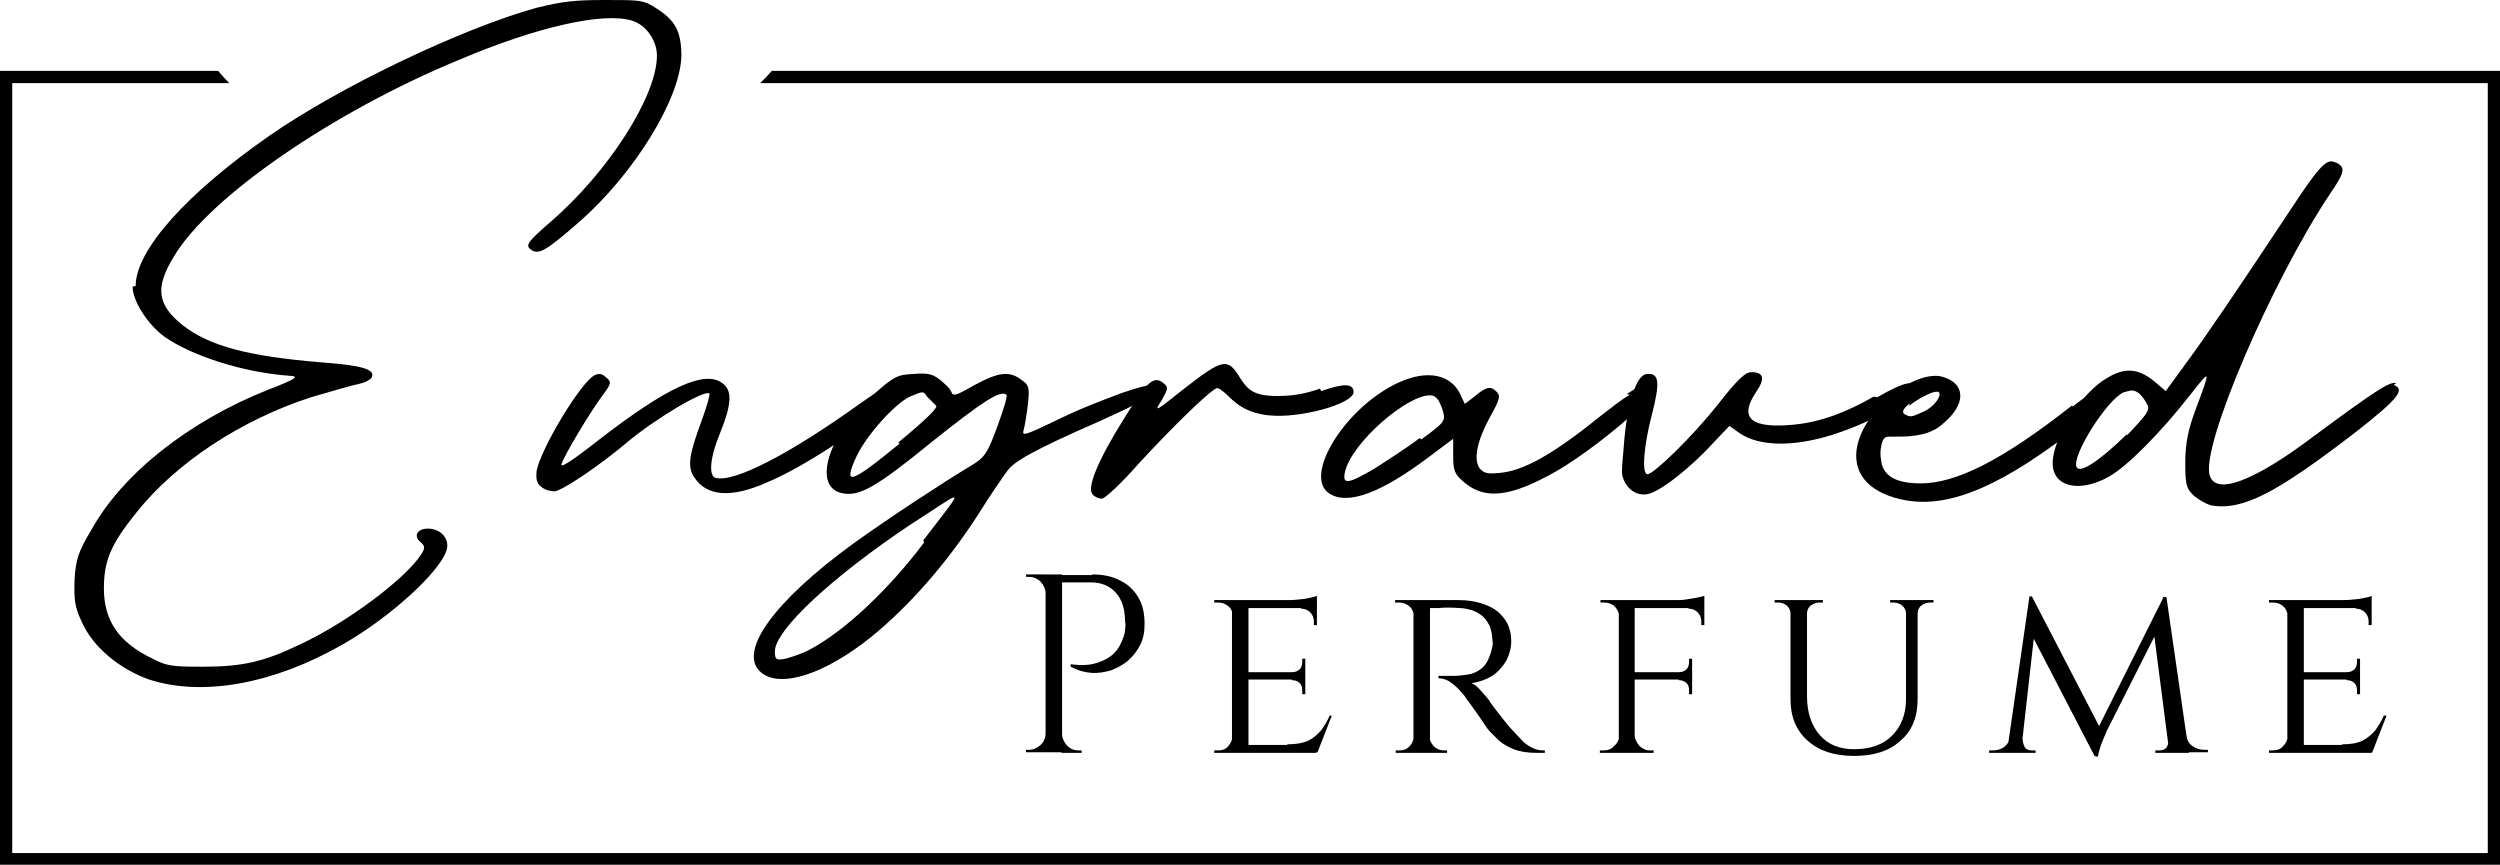
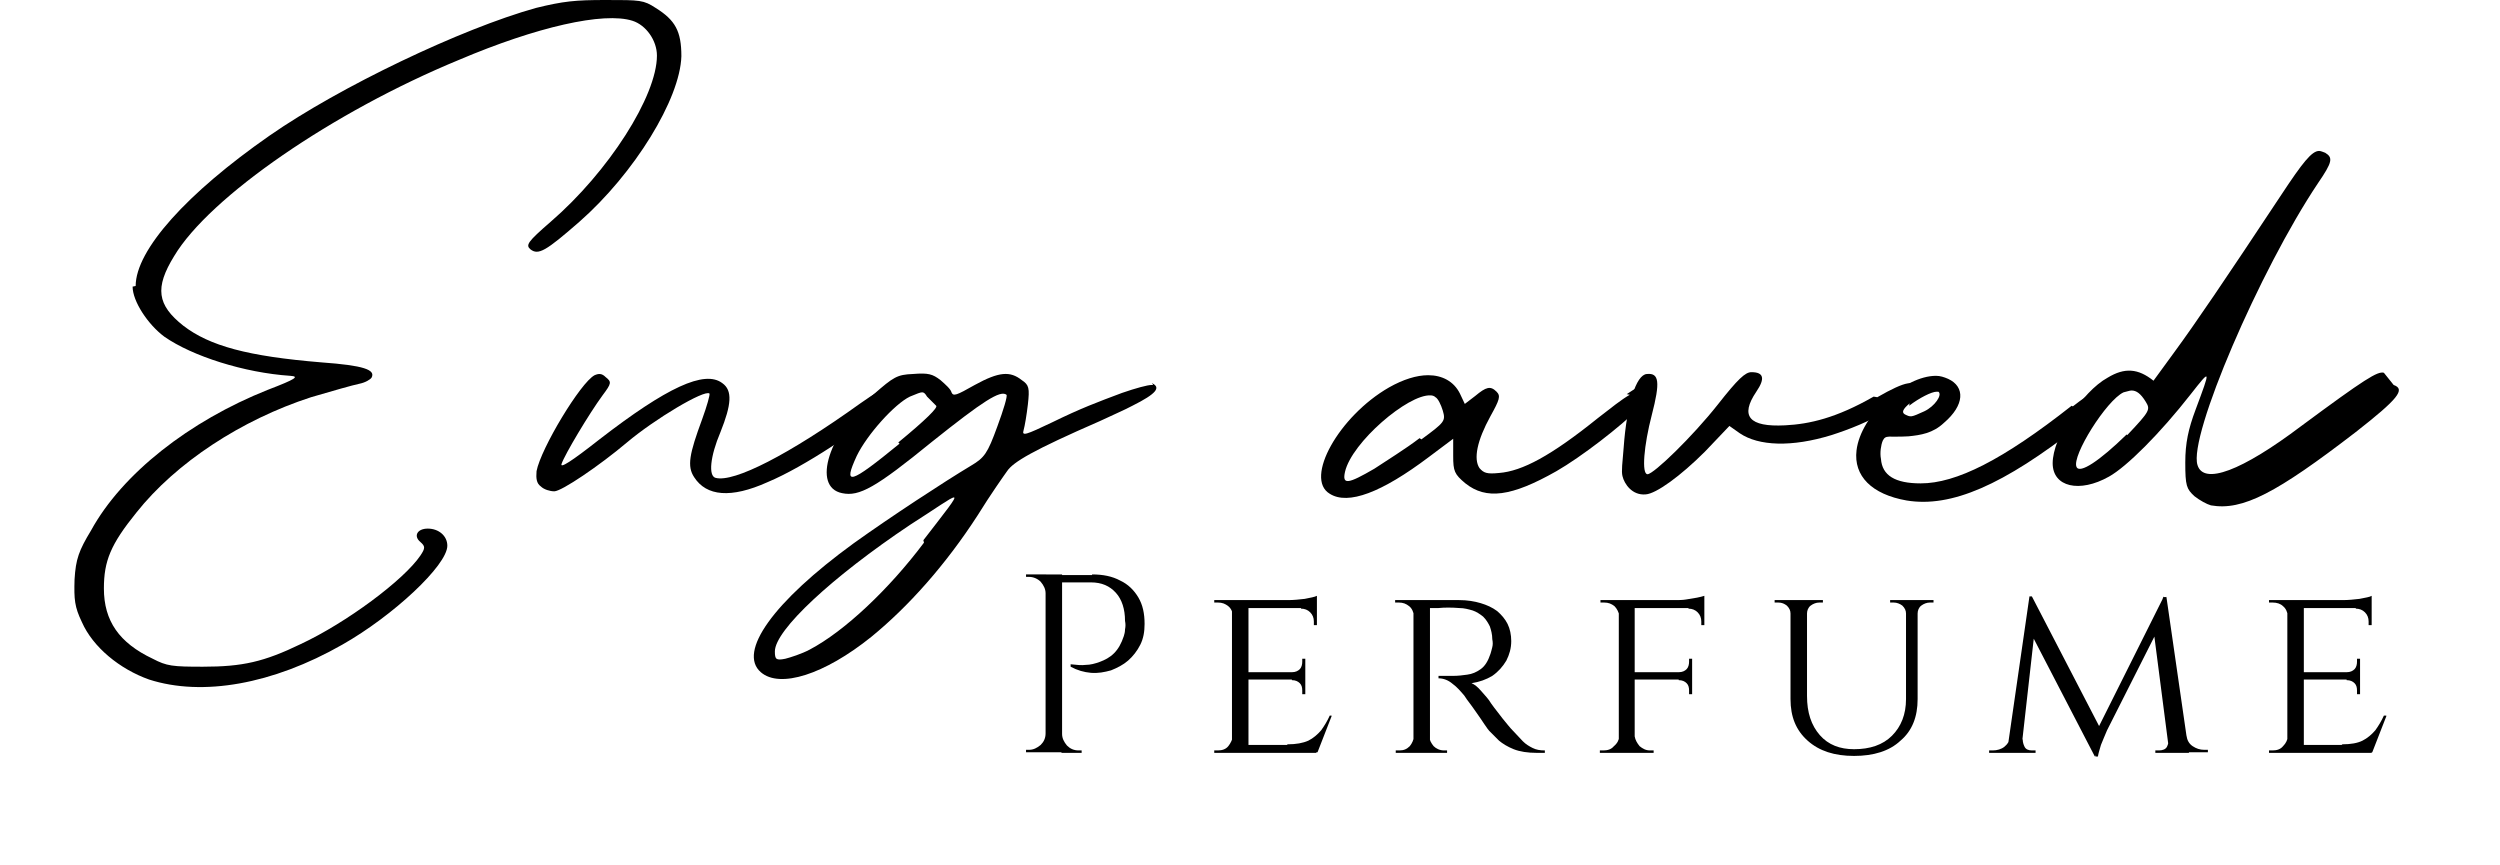
<svg xmlns="http://www.w3.org/2000/svg" xml:space="preserve" style="enable-background:new 0 0 409.1 141.5;" viewBox="0 0 409.1 141.5" y="0px" x="0px" id="Layer_1" version="1.1">
  <g>
    <path d="M171.2,97.1h-0.1c0-0.7-0.3-1.3-0.8-1.9c-0.5-0.5-1.2-0.8-1.9-0.8h-0.5l0-0.4h3.3V97.1z M171.2,120.1v3h-3.3v-0.4h0.5   c0.7,0,1.3-0.3,1.9-0.8c0.5-0.5,0.8-1.1,0.8-1.9H171.2z M173.8,94v29.1h-2.7V94H173.8z M178.7,94c1.8,0,3.3,0.3,4.6,1   c1.3,0.6,2.3,1.6,3,2.8c0.7,1.2,1,2.6,1,4.3c0,1.3-0.2,2.4-0.7,3.4c-0.5,1-1.2,1.9-2,2.6c-0.8,0.7-1.8,1.2-2.8,1.6   c-1.1,0.3-2.1,0.5-3.3,0.4c-1.1-0.1-2.2-0.4-3.3-1v-0.4c0.9,0.1,1.8,0.2,2.5,0.1c0.7,0,1.5-0.2,2.3-0.5c0.8-0.3,1.6-0.7,2.3-1.4   c0.7-0.7,1.2-1.6,1.6-2.8c0.1-0.3,0.2-0.7,0.2-1.1c0.1-0.5,0.1-0.9,0-1.4c0-1.9-0.5-3.5-1.5-4.6s-2.3-1.7-4.1-1.7h-4.9   c-0.1-0.4-0.3-0.8-0.4-1.2H178.7z M173.7,120.1h0.1c0,0.7,0.3,1.3,0.8,1.9c0.5,0.5,1.1,0.8,1.9,0.8h0.5v0.4h-3.3V120.1z" />
    <path d="M201.8,100.8L201.8,100.8c-0.1-0.6-0.3-1.2-0.8-1.6s-1-0.6-1.7-0.6h-0.6v-0.4h3.6L201.8,100.8z M201.8,120.5l0.5,2.7h-3.6   v-0.4h0.6c0.7,0,1.3-0.2,1.7-0.7C201.4,121.6,201.6,121.1,201.8,120.5L201.8,120.5z M204.3,98.2v25h-2.7v-25H204.3z M215.5,98.2   v1.3h-11.2v-1.3H215.5z M213.6,110v1.2h-9.3V110H213.6z M215.5,121.9l-0.1,1.3h-11.2v-1.3H215.5z M217.9,117.2l-2.3,5.9h-6.3   l1.4-1.3c1.4,0,2.5-0.2,3.4-0.6c0.8-0.4,1.5-1,2.1-1.7c0.5-0.7,1-1.5,1.4-2.4H217.9z M215.5,97.5v1.1l-4.7-0.4   c0.9,0,1.8-0.1,2.7-0.2C214.5,97.8,215.1,97.7,215.5,97.5z M213.6,107.8v2.4h-2.2V110c0.6,0,1-0.2,1.3-0.5c0.3-0.3,0.4-0.8,0.4-1.2   v-0.5H213.6z M213.6,111.2v2.4h-0.5V113c0-0.5-0.1-0.9-0.4-1.2c-0.3-0.3-0.7-0.5-1.3-0.5v-0.1H213.6z M215.5,99.4v2.9H215v-0.6   c0-0.6-0.2-1.1-0.6-1.5s-0.9-0.6-1.5-0.6v-0.1H215.5z" />
    <path d="M231.4,100.8L231.4,100.8c-0.1-0.6-0.3-1.2-0.8-1.6s-1-0.6-1.7-0.6h-0.6v-0.4h3.5L231.4,100.8z M231.4,120.5l0.5,2.7h-3.5   v-0.4h0.6c0.7,0,1.2-0.2,1.7-0.7C231.1,121.6,231.3,121.1,231.4,120.5L231.4,120.5z M234,98.2v25h-2.7v-25H234z M233.8,120.5h0.1   c0,0.6,0.3,1.1,0.7,1.6c0.4,0.4,1,0.7,1.7,0.7h0.5l0,0.4h-3.6L233.8,120.5z M238.8,98.2c1.3,0,2.5,0.2,3.5,0.5   c1,0.3,1.9,0.7,2.7,1.3c0.7,0.6,1.3,1.3,1.7,2.1c0.4,0.8,0.6,1.8,0.6,2.8c0,1.2-0.3,2.2-0.8,3.2c-0.6,1-1.3,1.8-2.3,2.5   c-1,0.6-2.1,1-3.4,1.2c0.5,0.2,1,0.6,1.6,1.3c0.6,0.7,1.2,1.3,1.6,2c0.7,1,1.4,1.8,1.9,2.5c0.6,0.7,1.1,1.4,1.7,2   c0.6,0.6,1.1,1.2,1.6,1.7c0.5,0.5,1,0.8,1.6,1.1s1.2,0.4,2,0.4v0.4h-1.3c-1.5,0-2.8-0.2-3.8-0.6c-1-0.4-1.8-0.9-2.4-1.4   c-0.6-0.6-1.1-1.1-1.6-1.6c-0.1-0.1-0.4-0.5-0.8-1.1c-0.4-0.6-0.8-1.2-1.3-1.9c-0.5-0.7-0.9-1.3-1.3-1.8c-0.4-0.5-0.6-0.9-0.7-1   c-0.6-0.7-1.2-1.4-1.9-1.9c-0.7-0.6-1.5-0.9-2.3-0.9v-0.4c0.9,0,1.7,0,2.4,0c0.8,0,1.6-0.1,2.3-0.2c0.8-0.1,1.5-0.4,2.2-0.9   c0.7-0.5,1.2-1.3,1.6-2.5c0.1-0.3,0.2-0.7,0.3-1.1c0.1-0.4,0.1-0.8,0-1.3c0-0.8-0.2-1.5-0.4-2.1c-0.3-0.6-0.6-1.1-1.1-1.6   c-0.5-0.4-1.1-0.8-1.7-1c-0.7-0.2-1.4-0.4-2.2-0.4c-1.3-0.1-2.4-0.1-3.4,0c-1,0-1.5,0-1.5,0c0,0,0-0.1-0.1-0.4   c-0.1-0.2-0.2-0.5-0.3-0.9H238.8z" />
    <path d="M265,100.8L265,100.8c-0.1-0.6-0.4-1.2-0.8-1.6c-0.5-0.4-1-0.6-1.7-0.6h-0.6v-0.4h3.7L265,100.8z M265,120.5l0.5,2.7h-3.7   v-0.4h0.6c0.7,0,1.3-0.2,1.7-0.7C264.7,121.6,264.9,121.1,265,120.5L265,120.5z M267.5,98.2v25h-2.6v-25H267.5z M267.5,120.5   L267.5,120.5c0.1,0.6,0.4,1.1,0.8,1.6c0.5,0.4,1,0.7,1.7,0.7h0.6v0.4h-3.7L267.5,120.5z M278.9,98.2v1.3h-11.4v-1.3H278.9z    M276.9,110v1.2h-9.4V110H276.9z M278.9,97.5v1.1l-4.8-0.4c0.6,0,1.2,0,1.8-0.1c0.6-0.1,1.2-0.2,1.8-0.3   C278.2,97.7,278.6,97.6,278.9,97.5z M276.9,107.8v2.4h-2.2V110c0.6,0,1-0.2,1.3-0.5c0.3-0.3,0.4-0.8,0.4-1.2v-0.5H276.9z    M276.9,111.2v2.4h-0.5V113c0-0.5-0.1-0.9-0.4-1.2c-0.3-0.3-0.7-0.5-1.3-0.5v-0.1H276.9z M278.9,99.4v2.9h-0.5v-0.6   c0-0.6-0.2-1.1-0.6-1.5c-0.4-0.4-0.9-0.6-1.5-0.6v-0.1H278.9z" />
    <path d="M293.1,98.2v2.2h-0.1c0-0.5-0.2-0.9-0.6-1.3c-0.4-0.3-0.8-0.5-1.4-0.5h-0.6v-0.4H293.1z M295.7,98.2v15.7   c0,2.7,0.7,4.8,2.1,6.4c1.4,1.6,3.3,2.3,5.6,2.3c2.6,0,4.7-0.7,6.2-2.2c1.5-1.5,2.3-3.5,2.3-6V98.2h1.9v16.2c0,2.9-0.9,5.2-2.8,6.8   c-1.8,1.7-4.4,2.5-7.6,2.5c-3.2,0-5.7-0.8-7.6-2.5c-1.9-1.7-2.8-3.9-2.8-6.8V98.2H295.7z M298.3,98.2v0.4h-0.6   c-0.5,0-1,0.2-1.4,0.5c-0.4,0.3-0.6,0.8-0.6,1.3h-0.1v-2.2H298.3z M312,98.2v2.2h-0.1c0-0.5-0.2-0.9-0.6-1.3   c-0.4-0.3-0.9-0.5-1.4-0.5h-0.6v-0.4H312z M316.4,98.2v0.4h-0.6c-0.5,0-1,0.2-1.4,0.5c-0.4,0.3-0.6,0.8-0.6,1.3h-0.1v-2.2H316.4z" />
    <path d="M329.8,120.4v2.8h-4.3v-0.4h0.6c0.7,0,1.4-0.2,1.9-0.6c0.5-0.4,0.9-1,0.9-1.7H329.8z M332.1,97.6h0.4l0.8,2.5l-2.6,23.1   h-2.3L332.1,97.6z M331,121c0,0.4,0.1,0.8,0.3,1.2c0.2,0.4,0.6,0.6,1.2,0.6h0.6v0.4h-2.4V121H331z M332.5,97.6l11.3,21.8l-1,4.4   l-11.2-21.6L332.5,97.6z M354.1,97.6l0.4,2.7l-9.7,19.2c-0.4,0.9-0.7,1.7-1,2.4c-0.2,0.7-0.4,1.3-0.5,1.9h-0.4l-0.6-2.6L354.1,97.6   z M354.5,97.6l3.7,25.6h-3.2l-2.7-20.9l1.7-4.6H354.5z M354.8,121h0.3v2.2h-2.4v-0.4h0.6c0.6,0,1.1-0.2,1.3-0.6   C354.8,121.8,354.9,121.4,354.8,121z M357,120.4h0.8c0.1,0.7,0.4,1.3,1,1.7c0.6,0.4,1.2,0.6,1.9,0.6h0.6v0.4H357V120.4z" />
    <path d="M374.4,100.8L374.4,100.8c-0.1-0.6-0.3-1.2-0.8-1.6c-0.4-0.4-1-0.6-1.7-0.6h-0.6v-0.4h3.6L374.4,100.8z M374.4,120.5   l0.5,2.7h-3.6v-0.4h0.6c0.7,0,1.3-0.2,1.7-0.7C374.1,121.6,374.3,121.1,374.4,120.5L374.4,120.5z M377,98.2v25h-2.7v-25H377z    M388.1,98.2v1.3h-11.2v-1.3H388.1z M386.2,110v1.2h-9.3V110H386.2z M388.2,121.9l-0.1,1.3h-11.2v-1.3H388.2z M390.5,117.2   l-2.3,5.9h-6.3l1.4-1.3c1.4,0,2.5-0.2,3.3-0.6c0.8-0.4,1.5-1,2.1-1.7c0.5-0.7,1-1.5,1.4-2.4H390.5z M388.1,97.5v1.1l-4.7-0.4   c0.9,0,1.8-0.1,2.7-0.2C387.1,97.8,387.8,97.7,388.1,97.5z M386.2,107.8v2.4h-2.2V110c0.6,0,1-0.2,1.3-0.5c0.3-0.3,0.4-0.8,0.4-1.2   v-0.5H386.2z M386.2,111.2v2.4h-0.5V113c0-0.5-0.1-0.9-0.4-1.2c-0.3-0.3-0.7-0.5-1.3-0.5v-0.1H386.2z M388.1,99.4v2.9h-0.5v-0.6   c0-0.6-0.2-1.1-0.6-1.5c-0.4-0.4-0.9-0.6-1.5-0.6v-0.1H388.1z" />
  </g>
  <g>
    <path d="M22.2,46.8c0-5.9,8.4-15.2,21.9-24.6c11.5-8,31.4-17.5,43.6-20.9C92.2,0.2,94.1,0,99.1,0c5.7,0,6.2,0,8.2,1.3   c3.2,2,4.2,3.8,4.2,7.9c-0.2,7-7.7,19.2-16.7,27.1c-5.5,4.8-6.7,5.5-8,4.5c-0.8-0.7-0.5-1.2,3.3-4.5c9.5-8.2,17.4-20.6,17.4-27.2   c0-2.5-1.8-5-4-5.7c-4.7-1.5-15.7,1-28.4,6.4c-20.6,8.5-40.8,22.4-46.6,32.1c-3.2,5.2-2.8,8,1.5,11.4c4.3,3.3,10.5,5,22.6,6   c6.9,0.5,8.9,1.2,8.2,2.5c-0.2,0.3-1,0.8-2,1c-1,0.2-4.5,1.2-7.9,2.2c-11.4,3.7-22.1,10.7-28.6,18.9c-4.2,5.2-5.3,7.9-5.3,12.4   c0,5.3,2.5,8.9,8,11.5c2.3,1.2,3.2,1.3,8.2,1.3c6.5,0,10-0.8,16-3.7c7.5-3.5,16.9-10.5,19.6-14.5c0.8-1.2,0.8-1.5,0-2.2   c-1.2-1-0.5-2.2,1.2-2.2c1.8,0,3.2,1.2,3.2,2.8c0,3.2-8.9,11.5-17.2,16.2c-11.4,6.5-22.9,8.5-31.6,5.7c-4.8-1.7-9.2-5.3-11-9.4   c-1.2-2.5-1.3-3.7-1.2-7c0.2-3.3,0.7-4.7,2.7-8C20,77.5,31,68.9,43.8,63.8c4.7-1.8,5.2-2.2,3.7-2.3c-7.5-0.5-16-3.2-20.6-6.4   c-2.7-2-5.2-5.8-5.2-8.2L22.2,46.8z" />
    <path d="M148.2,63c0.2,0.5-0.8,1.7-2.7,3.2c-4.7,4-13.9,10.2-19.9,12.7c-6,2.7-10,2.3-12-0.8c-1.2-1.8-0.8-3.8,1.3-9.5   c0.8-2.2,1.3-4,1.2-4.2c-0.8-0.7-9,4.2-13.5,8c-4.5,3.8-10.7,8-11.9,8c-0.7,0-1.7-0.3-2.2-0.8c-0.7-0.5-0.8-1.3-0.7-2.5   c0.7-3.7,7.2-14.5,9.5-15.7c0.7-0.3,1.2-0.3,1.8,0.3c1,0.8,1,1-0.5,3c-2.2,3-6.2,9.7-6.7,11.2c-0.3,0.8,1.5-0.3,6.2-4   c11-8.5,17.2-11.4,20.1-9.2c1.7,1.2,1.5,3.5-0.3,8c-1.7,4-2,7.2-0.8,7.5c3,0.8,12-3.8,23.7-12.2c4.7-3.3,6.2-3.8,6.9-2.3L148.2,63z" />
    <path d="M188.5,62.7c1.5,0.7,0.8,1.7-3.2,3.7c-1.3,0.7-3.2,1.5-5.3,2.5c-11,4.8-14.2,6.7-15.2,8.2c-0.5,0.7-2.7,3.8-4.8,7.2   c-5.3,8.2-11.4,15-17.4,19.9c-7.7,6.2-15,8.5-18.1,5.8c-3.8-3.3,2-11.5,15.2-21.1c6-4.3,14.7-10,19.2-12.7c2.2-1.3,2.7-2,4.3-6.4   c1-2.7,1.7-5,1.5-5.2c-1-0.8-3.8,1-12.2,7.7c-9.2,7.5-11.9,9-14.7,8.4c-5-1-2.2-9.9,5.2-16.2c3.2-2.8,3.8-3.2,6.4-3.3   c2.5-0.2,3.2,0,4.5,1c0.8,0.7,1.7,1.5,1.8,2c0.3,0.7,0.8,0.5,3.8-1.2c4-2.2,5.8-2.3,7.7-0.8c1.2,0.8,1.3,1.3,1,4   c-0.2,1.7-0.5,3.5-0.7,4.2c-0.3,1,0.3,0.8,4.7-1.3c4.7-2.3,7.4-3.3,11.4-4.8c2.3-0.8,4.2-1.3,4.8-1.3c0.2,0,0.3,0,0.3,0L188.5,62.7   z M151.1,88.4c3.7-4.8,5.5-7,5-7c-0.5,0-2.8,1.7-7.2,4.5c-12.7,8.5-22.1,17.2-22.1,20.7c0,1.3,0.2,1.5,1.7,1.2   c0.8-0.2,2.7-0.8,4-1.5c5.7-3,13-9.9,18.7-17.5L151.1,88.4z M147,72.4c4.5-3.7,6.5-5.7,6.2-6c-0.3-0.3-1-1-1.5-1.5   c-0.3-0.5-0.5-0.7-0.8-0.7c-0.3,0-0.8,0.2-2,0.7c-2.5,1.2-7,6.2-8.7,9.7c-2.3,5-1.2,4.7,7-2L147,72.4z" />
-     <path d="M216.2,64c3.7-1.3,5.3-1.3,5.3,0.2c0,0.5-0.8,1.2-2.2,1.8c-2.2,1-5.7,1.8-8.7,2c-4.8,0.3-7.4-1-9.4-3   c-0.8-0.8-1.7-1.5-2-1.5c-0.8,0-7.2,6.2-12.9,12.4c-2.8,3.2-5.5,5.7-6,5.7c-0.5,0-1.2-0.3-1.5-0.7c-1-1,0.8-5.5,5.2-12.5   c3.7-6,4.8-7,6.4-5.7c0.8,0.7,0.8,0.8-0.3,2.8c-1.3,2-1.2,2,3.8-2c6.2-4.8,7-5,9-1.7c1.3,2,2.2,3,6.2,3c2.3,0,4.3-0.3,6.9-1.2   L216.2,64z" />
    <path d="M266.2,64.5c3.2-2.2,4-2,4-0.2c0,0.3-0.7,1.2-1.8,2.3c-3.3,3.3-9.7,8.2-13.7,10.5c-7.4,4.2-11.5,4.7-14.9,2   c-1.8-1.5-2-2-2-4.5v-2.8l-4,3c-7.7,5.8-13.2,7.9-16.2,6c-4.2-2.5,1.5-12.7,9.7-17.4c2.3-1.3,4.5-2,6.4-2c2.3,0,4.2,1,5.2,3   l0.8,1.7l1.7-1.3c1.8-1.5,2.5-1.7,3.5-0.7c0.7,0.7,0.5,1.3-1,4c-2.2,4-2.8,7-1.8,8.5c0.7,0.8,1.2,1,3.2,0.8c3.8-0.3,8.5-2.8,16.2-9   c2.2-1.7,3.8-3,5.2-3.8L266.2,64.5z M232.6,71.9c3.8-2.8,4-3,3.5-4.7c-0.3-1-0.8-2-1.2-2.2c-0.2-0.2-0.5-0.3-0.8-0.3   c-3.7-0.2-12.9,7.7-14,12.5c-0.5,2.2,0.5,2,4.8-0.5c1.8-1.2,5.2-3.3,7.4-5L232.6,71.9z" />
    <path d="M307.2,65c4.7-2.7,6.5-3,6.2-1c-0.2,0.5-1.8,1.7-4.2,3c-3.3,2-6.7,3.3-9.5,4.2c-6.5,2-11.9,1.8-15-0.3l-1.7-1.2l-4,4.2   c-4,4-8,6.9-9.7,7c-2.2,0.2-3.5-1.7-3.8-3c-0.2-0.8,0-2.2,0.2-4.7c0.5-6.9,2-11.9,3.8-12c2-0.2,2.2,1.3,0.8,6.7   c-1.3,5-1.7,9.7-0.7,9.7c1,0,7.4-6.2,11.5-11.4c3.3-4.2,4.5-5.3,5.5-5.3c2,0,2.3,1,0.8,3.2c-2.7,4-1.2,5.8,4.7,5.5   c4-0.2,8.4-1.2,14.5-4.7L307.2,65z" />
    <path d="M339.2,66.5c6-4.7,6.7-3.3,6.5-2.3c0,0.5-1.7,2.5-5.5,5.5c-12.4,9.7-20.9,13.4-28.2,12.2c-5.7-1-8.7-4-8.2-8.2   c0.7-5.8,7.9-12.2,13-12.2c0.7,0,1.3,0.2,2,0.5c2.8,1.3,2.7,4.3-0.7,7.2c-1.8,1.7-3.8,2-5.8,2.2c-3.3,0.2-3.7-0.3-4.2,0.7   c-0.3,0.7-0.5,2-0.3,3c0.2,2.7,2.3,4,6.5,4c5.8,0,13.4-3.8,24.7-12.7L339.2,66.5z M312.5,66c-1.2,1-1.3,1.5-0.8,1.8   c1,0.5,1,0.5,3.2-0.5c1.7-0.8,3-2.7,2.3-3.2c0,0-0.2,0-0.3,0c-0.8,0-2.8,1-4.5,2.3L312.5,66z" />
-     <path d="M391.7,63c2,0.7,0.7,2.3-6.2,7.7c-13,10-18.5,12.9-23.7,12c-0.7-0.2-1.8-0.8-2.7-1.5c-1.3-1.2-1.5-1.7-1.5-5.5   c0-3.2,0.5-5.5,1.7-8.7c2.5-6.7,2.5-6.7-0.8-2.5c-5,6.4-10.5,11.9-13.4,13.5c-4.8,2.7-9.2,1.7-9.2-2.2c0-4.2,4.8-11.7,9-14   c2.8-1.7,5-1.5,7.5,0.5l2,1.7l3.5-4.8c3.3-4.5,8-11.4,17.4-25.6c3.5-5.3,5-7.2,6.2-7.2c0.3,0,0.7,0.2,1,0.3c1.3,0.8,1.2,1.5-1.2,5   c-9.5,14.2-21.2,41.4-19.7,46.1c1,3.3,7.2,1,17-6.4c10.4-7.7,12.5-9,13.5-8.7L391.7,63z M348.1,71.2c3.8-4,3.8-4.2,3-5.5   c-0.8-1.3-1.5-1.8-2.3-1.8c-0.3,0-0.8,0.2-1.3,0.3c-2.8,1.3-8.5,10.4-7.7,12.2c0.5,1.2,3.8-1,8.2-5.3L348.1,71.2z" />
+     <path d="M391.7,63c2,0.7,0.7,2.3-6.2,7.7c-13,10-18.5,12.9-23.7,12c-0.7-0.2-1.8-0.8-2.7-1.5c-1.3-1.2-1.5-1.7-1.5-5.5   c0-3.2,0.5-5.5,1.7-8.7c2.5-6.7,2.5-6.7-0.8-2.5c-5,6.4-10.5,11.9-13.4,13.5c-4.8,2.7-9.2,1.7-9.2-2.2c0-4.2,4.8-11.7,9-14   c2.8-1.7,5-1.5,7.5,0.5l3.5-4.8c3.3-4.5,8-11.4,17.4-25.6c3.5-5.3,5-7.2,6.2-7.2c0.3,0,0.7,0.2,1,0.3c1.3,0.8,1.2,1.5-1.2,5   c-9.5,14.2-21.2,41.4-19.7,46.1c1,3.3,7.2,1,17-6.4c10.4-7.7,12.5-9,13.5-8.7L391.7,63z M348.1,71.2c3.8-4,3.8-4.2,3-5.5   c-0.8-1.3-1.5-1.8-2.3-1.8c-0.3,0-0.8,0.2-1.3,0.3c-2.8,1.3-8.5,10.4-7.7,12.2c0.5,1.2,3.8-1,8.2-5.3L348.1,71.2z" />
  </g>
  <g>
    <g>
-       <path d="M126.3,11.6c-0.6,0.7-1.2,1.3-1.9,2h282.7v126H2v-126h35.5c-0.6-0.6-1.2-1.3-1.8-2H0v130h409.1v-130H126.3z" />
-     </g>
+       </g>
  </g>
</svg>